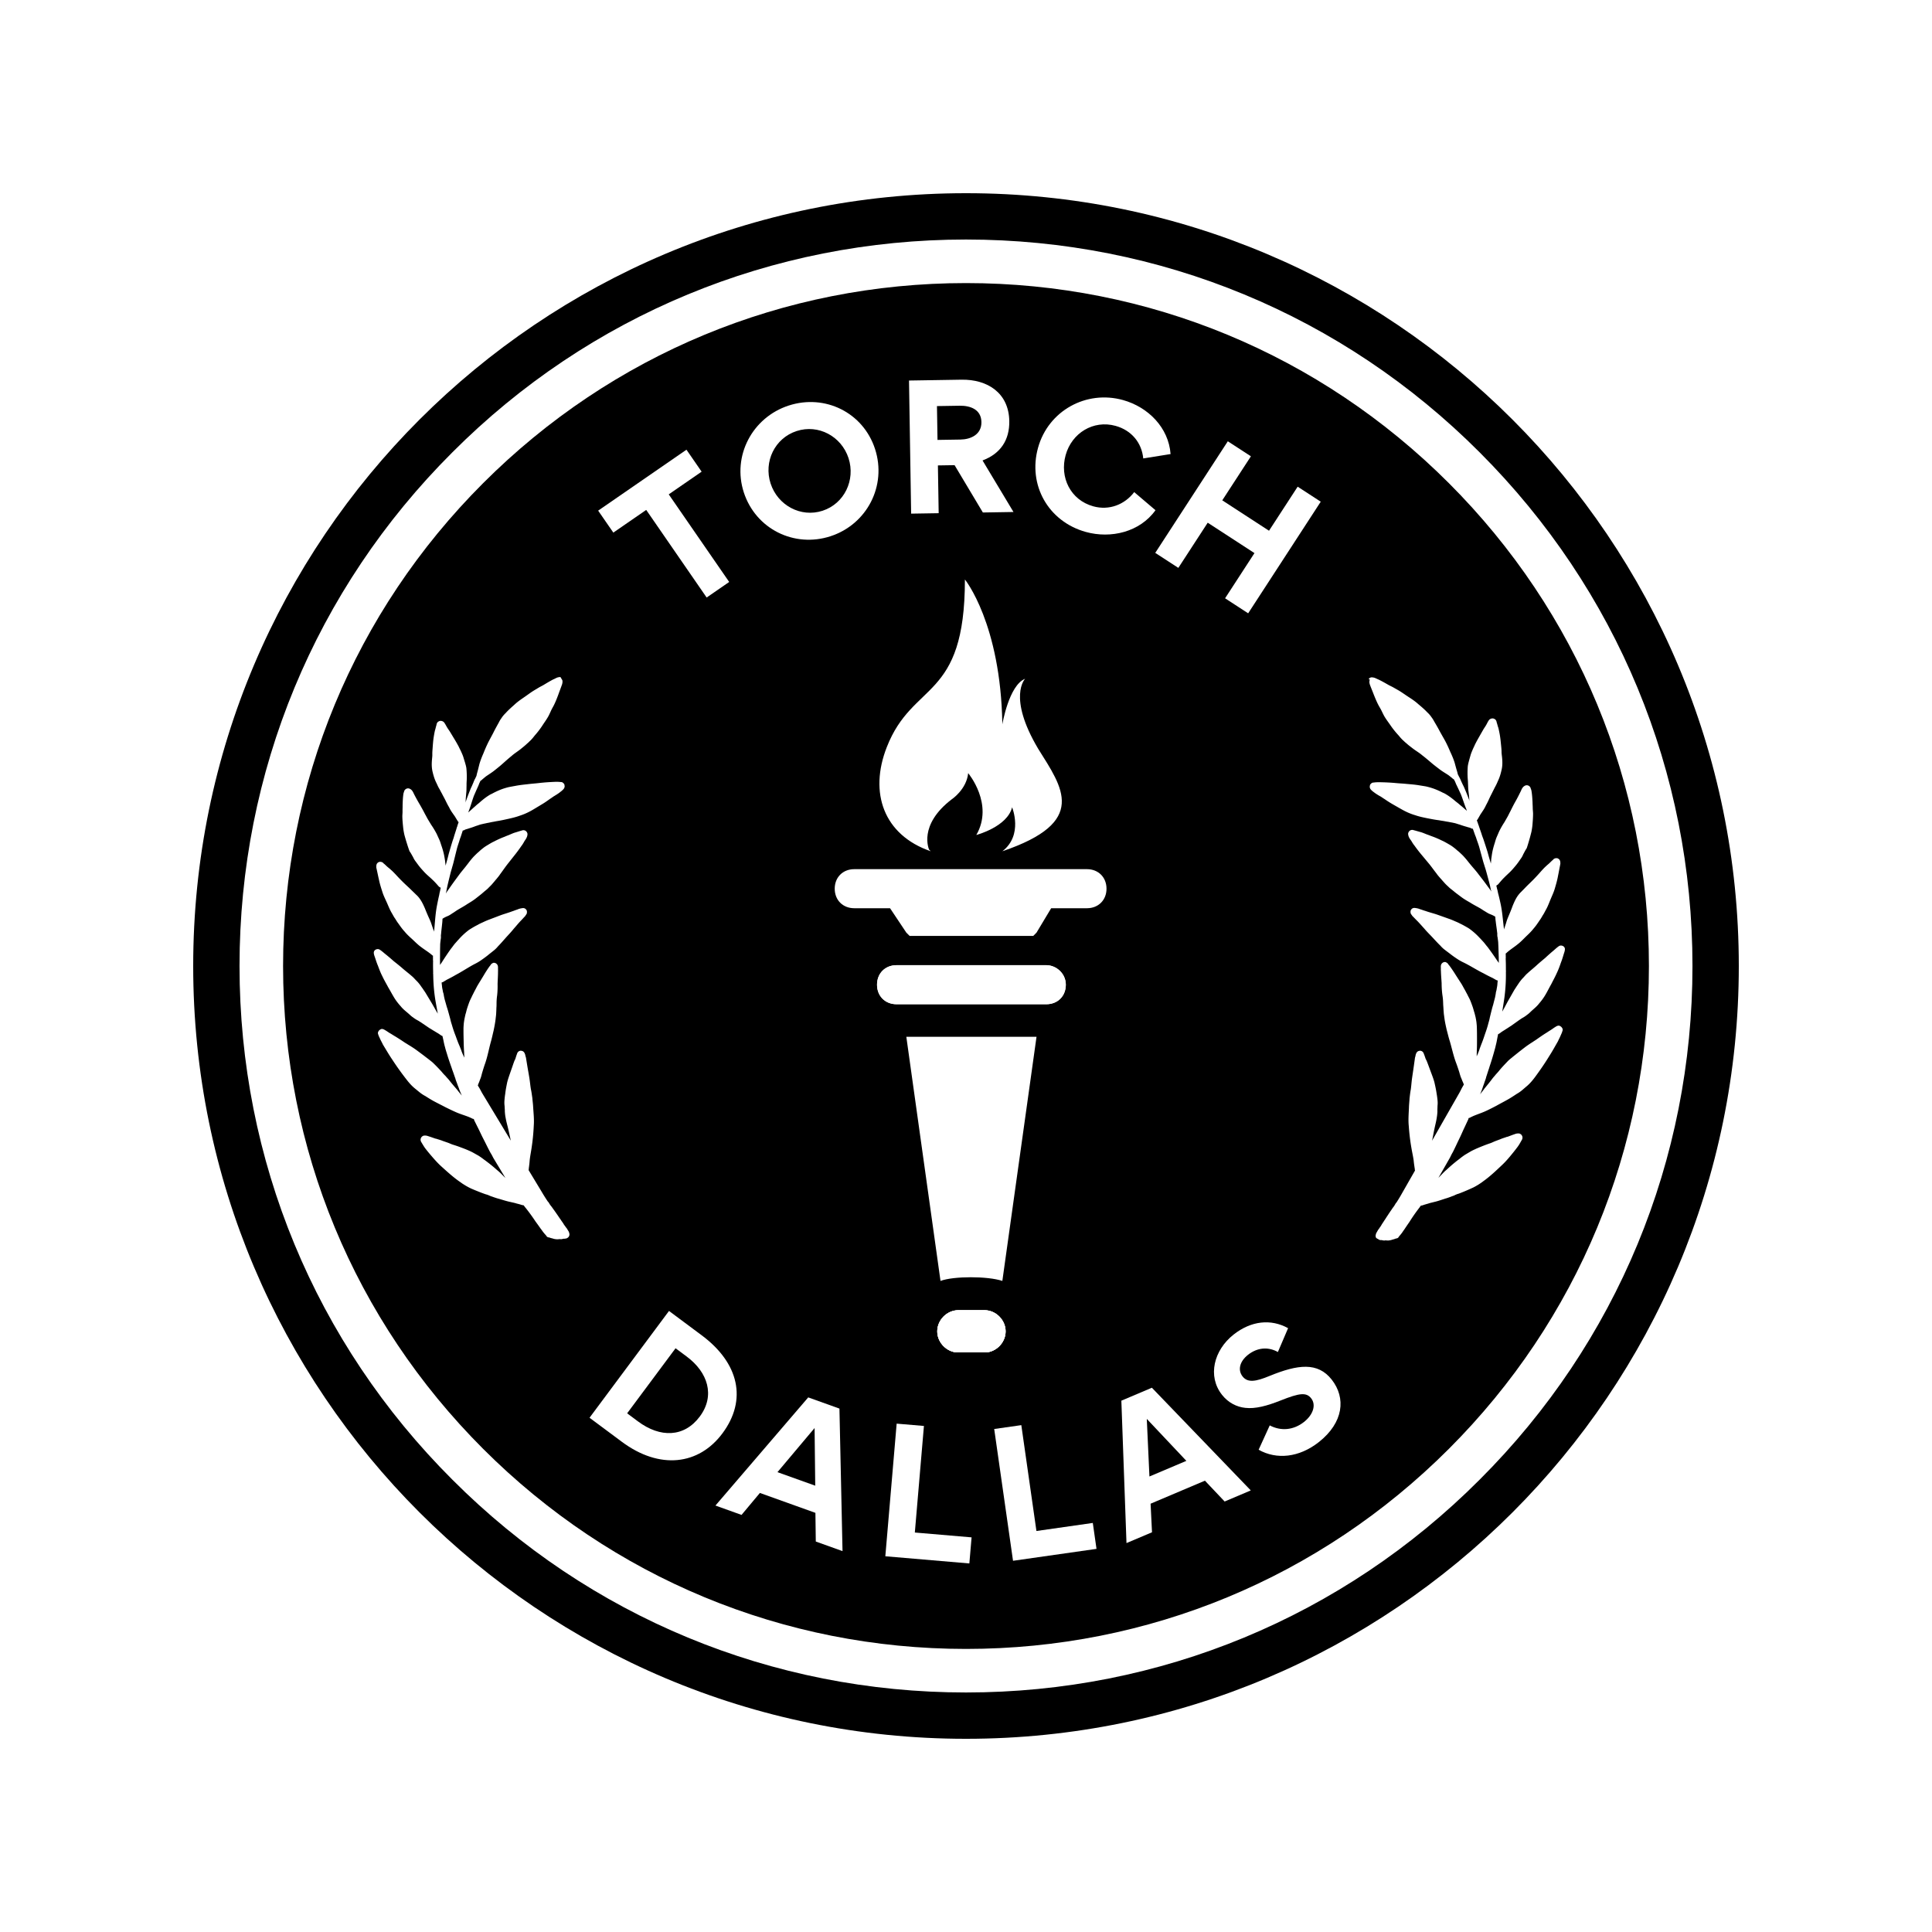
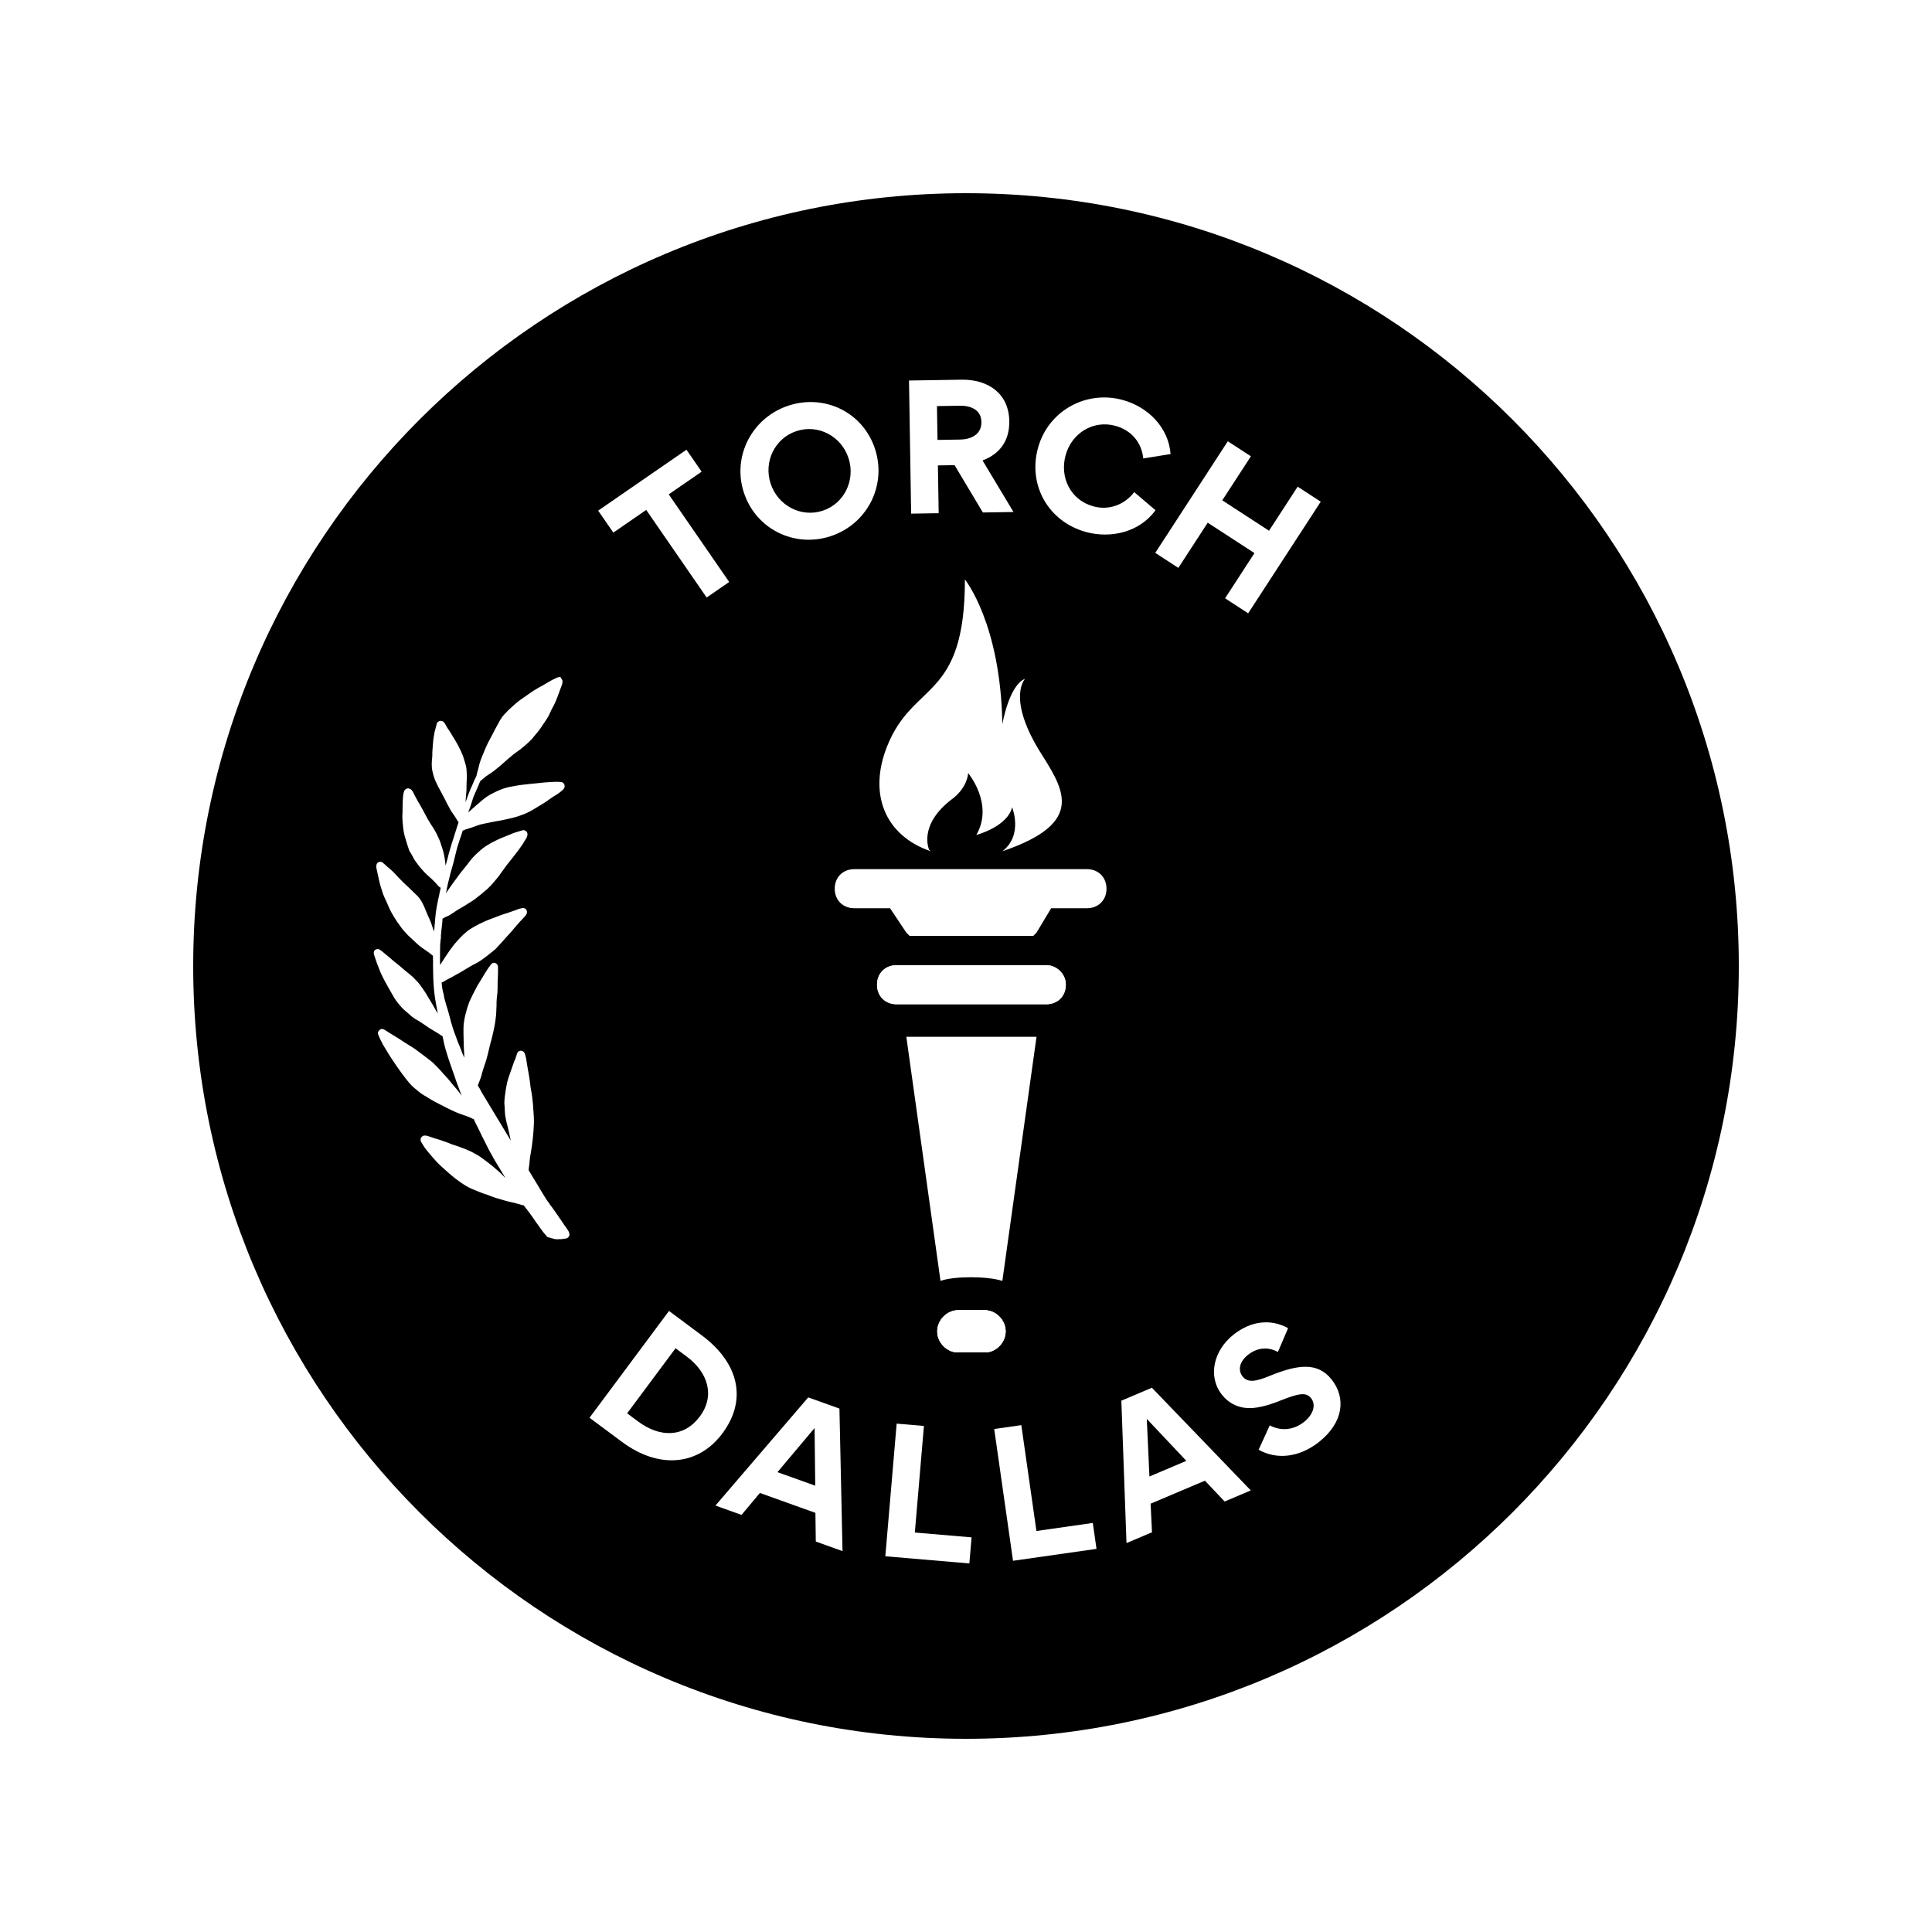
<svg xmlns="http://www.w3.org/2000/svg" data-bbox="-37.5 -37.5 450 450" height="500" viewBox="0 0 375 375" width="500" data-type="color">
  <g>
    <defs>
      <clipPath id="1e6b0590-43d0-4d40-9414-8fb2d910fc9e">
        <path d="M37.5 37.5h300v300h-300Zm0 0" />
      </clipPath>
      <clipPath id="b271eb8c-112b-4409-8a10-febeef328f18">
        <path d="M187.5 37.5c-82.844 0-150 67.156-150 150s67.156 150 150 150 150-67.156 150-150-67.156-150-150-150Zm0 0" />
      </clipPath>
      <clipPath id="5efff242-16d9-498a-b7ef-dc53021327cc">
-         <path d="M46.492 46.492h282.016v282.016H46.492Zm0 0" />
-       </clipPath>
+         </clipPath>
      <clipPath id="0bf1a839-ba8b-4ba1-bec2-8e688bd229ce">
        <path d="M187.5 328.508c-37.648 0-73.098-14.653-99.7-41.309-26.655-26.601-41.308-62.05-41.308-99.699 0-37.648 14.653-73.098 41.309-99.7 26.601-26.655 62.05-41.308 99.699-41.308 37.648 0 73.098 14.653 99.7 41.309 26.655 26.66 41.308 62.05 41.308 99.699 0 37.648-14.653 73.098-41.309 99.7-26.601 26.655-62.05 41.308-99.699 41.308Zm0-273.563c-35.395 0-68.7 13.809-93.723 38.832-25.023 25.024-38.832 58.328-38.832 93.723 0 35.395 13.809 68.7 38.832 93.723 25.024 25.023 58.328 38.832 93.723 38.832 35.395 0 68.7-13.809 93.723-38.832 25.023-25.024 38.832-58.328 38.832-93.723 0-35.395-13.809-68.7-38.832-93.723-25.024-25.023-58.328-38.832-93.723-38.832Zm0 0" />
      </clipPath>
      <clipPath id="df07bd3c-f9ee-4089-94eb-08165c2abf7d">
        <path d="M72 131h39v110H72Zm0 0" />
      </clipPath>
      <clipPath id="c9bf7918-1831-49e9-9922-5b1a478ae6d5">
        <path d="m46.492 163.191 59.727-36.027 51.133 84.773-59.727 36.024Zm0 0" />
      </clipPath>
      <clipPath id="cfe6b661-af4e-4bff-9c8e-e65fcb3f8beb">
        <path d="m46.492 163.191 59.727-36.027 51.133 84.773-59.727 36.024Zm0 0" />
      </clipPath>
      <clipPath id="7c3121a1-20f4-4a50-8972-7faf52abd68c">
-         <path d="M105 152h1v1h-1Zm0 0" />
+         <path d="M105 152h1v1Zm0 0" />
      </clipPath>
      <clipPath id="a88f16d1-84da-4611-8663-812bf89aa2fb">
        <path d="m46.492 163.191 59.727-36.027 51.133 84.773-59.727 36.024Zm0 0" />
      </clipPath>
      <clipPath id="c52b1a74-89cf-4833-9ef8-be92b98c9035">
        <path d="m46.492 163.191 59.727-36.027 51.133 84.773-59.727 36.024Zm0 0" />
      </clipPath>
      <clipPath id="0f956235-456f-4f65-b1da-cef03d86ed59">
        <path d="M265 131h39v110h-39Zm0 0" />
      </clipPath>
      <clipPath id="00589b96-532d-448e-969a-25606ffceb8f">
        <path d="m268.402 127.02 61.22 34.964-49.106 85.965-61.215-34.965Zm0 0" />
      </clipPath>
      <clipPath id="93d82618-34bb-4998-805d-8dfa1db1e4fe">
        <path d="m329.336 161.824-61.219-34.969-49.101 85.965 61.214 34.97Zm0 0" />
      </clipPath>
      <clipPath id="9cb6acc2-c4a3-4dcd-8a72-ee70fb2c6f9e">
        <path d="M270 152h1v1h-1Zm0 0" />
      </clipPath>
      <clipPath id="5a22b520-ade3-45aa-844c-ddba2520015e">
        <path d="m268.402 127.02 61.22 34.964-49.106 85.965-61.215-34.965Zm0 0" />
      </clipPath>
      <clipPath id="65cd3599-d140-4582-a400-50f4230c14b2">
-         <path d="m329.336 161.824-61.219-34.969-49.101 85.965 61.214 34.97Zm0 0" />
-       </clipPath>
+         </clipPath>
      <clipPath id="a9bc7578-c993-4769-804d-c72fc65a12b5">
        <path d="M181 254h15v8.477h-15Zm0 0" />
      </clipPath>
      <clipPath id="3c4050b9-8701-4fac-ad4c-09e0594e04e4">
        <path d="M170 112.477h37V166h-37Zm0 0" />
      </clipPath>
    </defs>
    <path fill="#ffffff" d="M412.5-37.5v450h-450v-450h450z" data-color="1" />
    <path fill="#ffffff" d="M412.5-37.5v450h-450v-450h450z" data-color="1" />
    <g clip-path="url(#1e6b0590-43d0-4d40-9414-8fb2d910fc9e)">
      <g clip-path="url(#b271eb8c-112b-4409-8a10-febeef328f18)">
        <path d="M37.5 37.5h300v300h-300Zm0 0" fill="#000000" data-color="2" />
      </g>
    </g>
    <g clip-path="url(#5efff242-16d9-498a-b7ef-dc53021327cc)">
      <g clip-path="url(#0bf1a839-ba8b-4ba1-bec2-8e688bd229ce)">
        <path d="M46.492 46.492h282.016v282.016H46.492Zm0 0" fill="#ffffff" data-color="1" />
      </g>
    </g>
    <g clip-path="url(#df07bd3c-f9ee-4089-94eb-08165c2abf7d)">
      <g clip-path="url(#c9bf7918-1831-49e9-9922-5b1a478ae6d5)">
        <g clip-path="url(#cfe6b661-af4e-4bff-9c8e-e65fcb3f8beb)">
          <path d="M109.258 131.656a.708.708 0 0 0-.578-.242 2.293 2.293 0 0 0-.528.102c-.257.105-.535.27-.793.37-.613.321-1.246.7-1.836 1.055-.312.188-.652.34-.968.532l-.118.07-.785.473c-.668.406-1.25.863-1.898 1.304-.684.47-1.328.91-1.942 1.496-.558.496-1.156 1.02-1.667 1.594-.305.293-.59.625-.81.973a5.285 5.285 0 0 0-.51.844c-.36.648-.723 1.293-1.06 1.98-.32.625-.683 1.27-1.003 1.895a28.652 28.652 0 0 0-.926 2.113c-.297.664-.57 1.367-.781 2.082l-.282 1.137c-.093.379-.226.78-.296 1.199-.04.023-.04.023-.055.086l-.211.449-.059.086c-.07.152-.156.363-.226.516l-.016.062-.312.727-.211.449a49.68 49.68 0 0 0-.973 2.57l-.047.188c-.008-.102.024-.227.016-.328.015-.333.031-.665.07-.954.012-.332.067-.687.082-1.02.016-.327.008-.698.024-1.03-.012-.371.02-.766.035-1.094.023-.766.004-1.508-.074-2.262-.051-.348-.16-.71-.25-1.035-.11-.36-.223-.723-.332-1.086-.11-.363-.286-.738-.438-1.078-.125-.3-.316-.613-.441-.914a30.45 30.45 0 0 0-1.055-1.832c-.211-.356-.402-.668-.617-1.024-.188-.316-.418-.605-.606-.922-.191-.312-.344-.652-.594-.984a.926.926 0 0 0-.601-.281.726.726 0 0 0-.426.098l-.156.093a.916.916 0 0 0-.281.598c-.118.34-.172.695-.29 1.035-.093.379-.163.797-.234 1.215-.125.77-.172 1.496-.23 2.285-.031.395-.063.79-.055 1.16.012.367-.043.723-.074 1.117-.063.79-.059 1.594.148 2.38.18.75.403 1.472.77 2.167.148.336.3.676.488.989.192.316.34.656.531.968.2.418.457.852.68 1.309.223.457.445.914.707 1.344.195.418.457.851.734 1.222.118.196.301.407.418.606.121.195.262.433.38.629l.027.039c.093.156.187.316.297.41-.102.273-.204.55-.282.867a1.207 1.207 0 0 0-.117.34l-.445 1.394a8.97 8.97 0 0 1-.297.93c-.297.93-.555 1.84-.781 2.621l-.157.63c-.14.566-.304 1.097-.445 1.663-.023-.308-.09-.59-.09-.86-.07-.386-.12-.73-.191-1.116a14.512 14.512 0 0 0-.57-2.016c-.114-.363-.223-.726-.375-1.066-.172-.375-.348-.754-.5-1.094a16.33 16.33 0 0 0-1.09-1.809l-.618-1.023c-.19-.317-.363-.692-.554-1.008a38.788 38.788 0 0 0-1.082-1.976 34.542 34.542 0 0 1-1.086-1.973c-.153-.34-.348-.758-.735-.953a.765.765 0 0 0-.804 0 .83.83 0 0 0-.324.355c-.047.192-.118.34-.165.531-.12.774-.144 1.536-.167 2.301.011.371-.02.766-.012 1.133.008.371-.047.727-.035 1.098.015.742.097 1.496.175 2.254.059.449.13.836.227 1.257.086.325.195.688.285 1.012.223.723.445 1.445.707 2.149.301.41.473.785.688 1.14.148.34.316.613.547.906.324.446.648.895.988 1.282.34.386.68.77 1.058 1.132.38.36.797.7 1.2 1.102.355.32.695.707 1.035 1.09.023.039.047.082.133.137.023.039.07.117.136.132l.258.165c-.008.164-.078.316-.086.48l-.125.504-.086.48c-.156.633-.285 1.301-.418 1.973-.25 1.277-.351 2.625-.457 3.871-.031.395-.078.852-.11 1.246a1.318 1.318 0 0 0-.132-.402c-.113-.363-.238-.66-.348-1.024a8.563 8.563 0 0 0-.39-1 41.125 41.125 0 0 1-.91-2.132c-.301-.68-.625-1.395-1.11-2.016a4.464 4.464 0 0 0-.61-.652c-.265-.27-.51-.496-.78-.762-.535-.535-1.114-1.047-1.625-1.543a38.554 38.554 0 0 1-1.575-1.629c-.293-.305-.582-.613-.914-.894-.27-.266-.617-.489-.91-.793-.11-.094-.242-.23-.355-.325a.845.845 0 0 1-.242-.226.878.878 0 0 0-.836-.14l-.082.046c-.157.098-.29.23-.336.418-.07.152-.055.355-.063.523.008.102.04.243.074.383.157.711.293 1.38.454 2.09.167.809.414 1.574.66 2.34.222.723.562 1.375.863 2.055.3.675.586 1.414.965 2.046.215.352.386.73.64 1.06.192.315.403.67.633.96.371.527.766 1.094 1.219 1.574.41.504.898.961 1.367 1.375.598.551 1.184 1.164 1.84 1.63.703.542 1.434.956 2.121 1.562a.362.362 0 0 0 .176.109c-.008.168-.016.332 0 .535-.008.168-.016.332.016.473-.02.765-.004 1.508.015 2.246a1.025 1.025 0 0 0 0 .27l.008.101c.027 1.914.18 3.594.453 5.2.152.874.297 1.648.438 2.421-.047-.082-.094-.16-.141-.238-.379-.63-.719-1.281-1.102-1.914l-1.136-1.887c-.168-.277-.395-.566-.563-.844-.23-.289-.394-.566-.625-.855a6.407 6.407 0 0 0-.656-.73c-.27-.27-.496-.56-.805-.805-.578-.508-1.168-.957-1.722-1.43-.575-.512-1.192-.996-1.809-1.484a37.566 37.566 0 0 0-1.742-1.47c-.332-.284-.664-.566-1.012-.784-.238-.13-.543-.102-.781.039a.663.663 0 0 0-.328.523c-.008.164.023.305.054.446.024.042.032.144.055.183.238.66.414 1.309.691 1.945.262.7.524 1.403.864 2.055.351.754.777 1.465 1.14 2.156.38.63.72 1.282 1.125 1.953.38.63.836 1.211 1.313 1.73.457.583 1.027.99 1.601 1.5.247.227.489.458.75.622a6.29 6.29 0 0 0 1.043.66c.172.11.348.219.52.328.547.371 1.09.739 1.633 1.11.324.18.61.382.933.562.262.168.582.348.844.512.176.11.285.203.457.312a.898.898 0 0 0 .3.145c.063.281.13.566.192.848.102.527.2.953.309 1.316.098.426.23.828.344 1.191.254.864.547 1.707.84 2.551.105.258.19.582.292.84.184.48.352 1.023.532 1.504l.035.144c.11.36.285.739.394 1.102.106.258.207.52.286.738.03.145.128.301.16.442.125.3.254.597.379.898-.278-.37-.594-.715-.891-1.125-.547-.637-1.07-1.234-1.55-1.855-.231-.293-.473-.52-.704-.809a9.644 9.644 0 0 1-.789-.867 38.553 38.553 0 0 0-1.574-1.629c-.266-.266-.551-.469-.86-.715-.308-.242-.593-.445-.898-.691-.594-.446-1.188-.895-1.754-1.305-.371-.258-.719-.476-1.066-.695-.325-.184-.606-.387-.93-.567a45.585 45.585 0 0 0-1.934-1.25c-.324-.18-.609-.382-.933-.566-.324-.18-.63-.422-.953-.602-.262-.164-.586-.347-.883-.218-.04.023-.078.047-.16.093-.196.118-.305.293-.39.504a.687.687 0 0 0 .054.45c.09.324.254.601.383.898.148.34.363.691.511 1.031.098.156.192.317.285.473.098.156.215.355.31.512.405.668.784 1.296 1.226 1.945a55.138 55.138 0 0 0 2.761 3.86c.48.624 1 1.222 1.641 1.745.309.246.64.528.95.774.308.242.679.5 1.066.695.605.387 1.214.77 1.836 1.094.71.375 1.398.715 2.109 1.09.683.336 1.371.675 2.098.988.726.312 1.441.523 2.207.812.277.102.578.247.875.387a.37.37 0 0 0 .254.063.578.578 0 0 1 .101.257c.246.497.516 1.032.762 1.528.316.613.594 1.254.91 1.867l.293.574c.316.614.71 1.45 1.172 2.297.07.121.117.2.191.317.164.273.293.574.457.847.239.395.453.75.688 1.145l.144.234c.403.668.805 1.34 1.211 2.008.094.156.164.273.258.434l-.023-.04c-.266-.27-.536-.535-.805-.804a9.33 9.33 0 0 0-.82-.739 28.774 28.774 0 0 0-1.723-1.43c-.309-.241-.59-.448-.875-.652-.309-.242-.68-.503-1.027-.722-.325-.18-.645-.36-.97-.543-.323-.18-.624-.32-.987-.477-.512-.226-1.063-.43-1.618-.636-.488-.188-1.015-.352-1.48-.5-.277-.102-.578-.243-.852-.344l-1.02-.352c-.362-.156-.741-.25-1.144-.383-.062-.015-.086-.054-.125-.03l-.187-.048c-.34-.117-.68-.238-1.02-.355-.187-.047-.34-.117-.527-.164a1.232 1.232 0 0 0-.356-.055 1.53 1.53 0 0 0-.41.035l-.156.094a.778.778 0 0 0-.285.332c-.125.238-.098.543.043.781l.07.117c.07.118.145.235.215.356.191.312.355.59.586.879.48.62 1.027 1.258 1.547 1.855.5.559.972 1.078 1.55 1.59 1.176 1.063 2.376 2.16 3.727 3.067.309.242.629.421.977.64.324.184.648.363.949.504.66.297 1.363.57 2.066.848.34.117.7.273 1.078.367a.614.614 0 0 1 .215.086l.125.031c.024.04.063.016.086.055.067.015.153.07.215.086.211.086.402.133.613.218.34.118.68.235 1.059.329.719.21 1.457.46 2.191.609.38.094.797.164 1.2.297.378.094.695.172 1.03.289.13.031.255.062.356.055.16.171.278.37.438.543a36.68 36.68 0 0 1 1.894 2.613c.301.41.625.855 1.02 1.422.207.254.375.527.555.742l.207.25c.156.172.293.309.41.504.133.133.324.18.488.187.148.07.34.118.527.164l.13.032c.273.101.503.125.73.148.066.016.105-.008.168.008.039-.024.062.016.101-.008l.309-.023c.039-.024.101-.008.164.007.062.016.101-.011.164.004.105-.007.246-.039.387-.07.039-.023.101-.008.144-.031l.063.015c.101-.007.242-.039.343-.046.106-.008.223-.083.301-.13a.748.748 0 0 0 .352-.48c.047-.191.015-.332-.04-.512a.99.99 0 0 0-.148-.34l-.027-.038-.234-.395c-.07-.117-.207-.25-.278-.367-.094-.16-.254-.332-.347-.488l-.094-.16c-.168-.274-.352-.485-.516-.762-.277-.371-.515-.762-.789-1.133-.144-.235-.324-.45-.445-.645-.203-.254-.395-.566-.602-.82a3.793 3.793 0 0 1-.418-.605.954.954 0 0 0-.23-.29 34.797 34.797 0 0 1-1.2-1.906l-.949-1.574-.214-.352-1.38-2.285a.967.967 0 0 0 .04-.289c.008-.168.054-.355.062-.52.055-.355.086-.75.117-1.144.086-.75.23-1.48.34-2.191a41.5 41.5 0 0 0 .45-4.508c.09-1.184-.047-2.39-.122-3.578-.023-.574-.113-1.168-.16-1.781-.09-.59-.152-1.141-.281-1.711-.121-.73-.176-1.45-.297-2.18-.117-.734-.262-1.508-.383-2.238-.078-.489-.16-.977-.238-1.465-.02-.207-.098-.426-.152-.606a.845.845 0 0 0-.086-.324.985.985 0 0 0-.262-.433c-.137-.133-.324-.18-.555-.204a.858.858 0 0 0-.36.11c-.12.074-.175.16-.269.27-.07.152-.117.34-.187.488-.047.191-.117.34-.164.53-.047.188-.156.364-.203.552l.047-.188c-.157.36-.29.762-.407 1.102-.117.34-.234.68-.355 1.02-.25.738-.54 1.503-.727 2.26-.148.735-.297 1.47-.379 2.216-.07.418-.117.875-.148 1.27-.031.394-.023.765.027 1.113.008.367.055.714.043 1.046.032.41.063.82.16 1.247.118.73.34 1.457.5 2.164.184.75.329 1.52.508 2.27.028.038.028.038.051.077l-2.492-4.133-2.492-4.128c-.047-.082-.121-.2-.168-.278l-.426-.707c-.192-.316-.363-.695-.578-1.047l-.309-.511c.07-.153.117-.34.188-.489.14-.3.218-.617.36-.918.116-.336.194-.652.272-.968.196-.653.391-1.309.614-1.926.469-1.356.707-2.735 1.094-4.145.21-.718.355-1.453.543-2.21.148-.731.296-1.465.382-2.215.047-.458.118-.875.121-1.31.032-.394.024-.76.055-1.155.016-.332.004-.703.02-1.036.015-.328.046-.722.101-1.078.086-.75.106-1.511.09-2.254.02-.765.082-1.554.082-2.355.004-.168.012-.332-.004-.54 0-.265.04-.558-.129-.831a.826.826 0 0 0-.48-.356c-.125-.03-.29-.039-.41.032-.04.027-.118.074-.157.097-.078.047-.117.07-.171.157-.094.113-.168.261-.301.394-.407.57-.793 1.176-1.137 1.762-.402.672-.785 1.277-1.188 1.95-.18.323-.32.62-.5.944-.18.325-.34.688-.519 1.012-.156.363-.336.688-.492 1.047-.172.426-.305.828-.442 1.23-.117.34-.21.72-.304 1.098-.118.34-.172.695-.246 1.008-.047.191-.055.355-.102.547-.008.164-.055.351-.062.52-.032.394-.063.788-.055 1.156-.004.703.012 1.445.031 2.183.016.742.035 1.485.09 2.2.008.37.035.68.043 1.046-.07-.117-.129-.297-.2-.414-.148-.34-.3-.68-.41-1.039-.105-.262-.207-.52-.308-.781-.305-.676-.54-1.34-.777-2a21.28 21.28 0 0 1-.7-2.047c-.113-.363-.246-.766-.32-1.148a68.612 68.612 0 0 0-.262-.97c-.14-.503-.261-.968-.418-1.41-.058-.183-.09-.324-.144-.503-.086-.324-.2-.688-.285-1.008-.067-.285-.13-.57-.168-.813-.016-.207-.098-.425-.153-.605-.046-.348-.16-.711-.191-1.121-.016-.203-.055-.45-.07-.652l-.028-.04.043-.023c.078-.047.18-.059.258-.105l.195-.118c.16-.093.356-.214.512-.308.574-.293 1.152-.586 1.703-.918 1.305-.68 2.516-1.52 3.785-2.176a9.24 9.24 0 0 0 1.375-.832c.489-.348.938-.672 1.364-1.035.289-.23.582-.457.87-.688.294-.23.598-.52.845-.828.53-.539 1.003-1.09 1.515-1.668.512-.574 1.047-1.113 1.531-1.73.512-.574 1-1.192 1.536-1.727.226-.246.453-.492.683-.734a.358.358 0 0 0 .11-.176c.093-.11.242-.309.25-.473.007-.164.023-.23-.008-.37a.64.64 0 0 0-.215-.356c-.156-.172-.41-.235-.652-.195-.348.05-.633.113-.97.265-.362.11-.702.262-1.062.371-.742.285-1.527.492-2.23.754-.738.285-1.442.547-2.18.832-.441.16-.82.332-1.238.531-.336.153-.676.301-.992.493a14.37 14.37 0 0 0-1.243.695c-.234.14-.511.309-.722.492a12.89 12.89 0 0 0-1.707 1.617c-.266.27-.512.578-.739.82-.285.333-.503.68-.785 1.012a54.492 54.492 0 0 0-1.754 2.614c-.109.172-.257.37-.367.543.024-.227-.02-.473.004-.7l-.008-.37c.016-.868.004-1.774.035-2.704-.011-.37.06-.789.106-1.246.016-.062-.008-.101.031-.125l.016-.062-.008-.106-.008-.101c.016-.063.031-.125.008-.165l-.008-.101c.008-.168.04-.293.047-.457.05-.625.145-1.27.2-1.895.038-.289.054-.62.07-.953l.234-.14c.277-.168.574-.293.875-.422.336-.149.629-.38.902-.547.317-.188.606-.418.922-.606.63-.382 1.281-.722 1.89-1.14.59-.356 1.18-.711 1.724-1.149.289-.226.582-.457.87-.687.294-.227.598-.52.891-.75.25-.203.504-.41.692-.633.304-.29.574-.559.816-.867.23-.246.434-.528.66-.774.246-.308.473-.554.692-.902.449-.59.87-1.223 1.32-1.812.242-.31.488-.618.73-.926.246-.309.489-.617.73-.922a28.9 28.9 0 0 0 1.36-1.84c.246-.309.426-.633.606-.957.257-.371.52-.742.566-1.2.059-.25-.066-.55-.289-.738a.76.76 0 0 0-.629-.156c-.101.008-.219.078-.324.086-.36.113-.723.223-1.086.336-.324.086-.66.238-.961.363-.379.176-.738.286-1.117.461-.7.262-1.418.586-2.11.95-.34.152-.69.363-1.007.554l-.157.094c-.316.191-.59.355-.882.586-.29.23-.582.457-.848.726-.293.231-.559.5-.828.766-.305.293-.551.602-.832.934-.242.308-.45.59-.692.898-.449.594-.96 1.168-1.406 1.762-.41.566-.855 1.16-1.266 1.73-.41.567-.777 1.11-1.187 1.68-.094.11-.125.238-.219.348l.031-.125c.063-.254.126-.508.149-.735.18-.86.398-1.742.617-2.625.11-.441.219-.882.367-1.351.094-.375.211-.715.305-1.094l.219-.883c.14-.57.297-1.199.437-1.765.14-.57.344-1.122.508-1.649.063-.254.164-.531.25-.742.133-.402.281-.867.414-1.27.04-.023.063.016.102-.007a.54.54 0 0 0 .261-.106l.079-.047c.261-.101.503-.14.765-.246.504-.14.985-.324 1.465-.508l-.043.024c.363-.11.703-.262 1.09-.332.32-.086.668-.137.992-.223.348-.047.668-.137 1.055-.207.347-.05.668-.137 1.015-.184.735-.12 1.442-.28 2.153-.44.707-.157 1.457-.34 2.156-.602a11.585 11.585 0 0 0 1.637-.668c.496-.243.93-.504 1.402-.79l1.418-.855c.469-.285.957-.633 1.406-.957.278-.164.528-.371.766-.512.351-.215.746-.453 1.078-.707.21-.18.445-.324.637-.543.21-.183.336-.418.336-.687-.008-.102-.04-.242-.07-.387-.075-.117-.16-.172-.294-.305-.113-.093-.34-.117-.441-.109-.586-.078-1.2-.031-1.773-.004-.782.04-1.5.098-2.254.18-.797.101-1.579.144-2.371.246-.758.082-1.516.164-2.286.308-.386.07-.773.141-1.16.215-.383.07-.746.184-1.11.293-.76.246-1.48.57-2.21.957-.156.098-.379.176-.535.27-.512.308-1 .656-1.465 1.047-.29.226-.559.496-.887.75-.293.226-.52.472-.812.703-.344.316-.692.633-1.04.945l.137-.402c.188-.488.336-.953.485-1.418.148-.465.312-.992.5-1.485.21-.449.398-.937.683-1.535.032-.129.125-.238.157-.363.07-.152.101-.277.171-.426.016-.062.032-.129.07-.152.071-.149.102-.274.196-.387.078-.047.238-.14.293-.226.25-.207.461-.387.715-.594.566-.395 1.156-.75 1.7-1.188.542-.433 1.124-.89 1.644-1.367.558-.496 1.117-.996 1.66-1.43.52-.472 1.148-.851 1.73-1.312.25-.203.504-.41.754-.617.25-.203.52-.473.77-.68.23-.242.48-.45.668-.668.23-.246.433-.531.62-.75.512-.578.962-1.172 1.384-1.8.386-.61.832-1.2 1.195-1.848.18-.325.336-.688.476-.989.16-.359.34-.683.52-1.007.375-.711.668-1.477.957-2.243.234-.675.492-1.316.727-1.992.046-.191.093-.379.078-.586-.016-.203-.04-.242-.094-.425.266 0 .195-.118.172-.157Zm-25.184 89.301c-.023-.039-.023-.039 0 0-.023-.039-.023-.039 0 0Zm0 0" fill="#ffffff" data-color="1" />
        </g>
      </g>
    </g>
    <g clip-path="url(#7c3121a1-20f4-4a50-8972-7faf52abd68c)">
      <g clip-path="url(#a88f16d1-84da-4611-8663-812bf89aa2fb)">
        <g clip-path="url(#c52b1a74-89cf-4833-9ef8-be92b98c9035)">
          <path d="M105.168 152.102c-.04.023-.102.007-.14.03.038-.023.077-.046.14-.03Zm0 0" fill="#ffffff" data-color="1" />
        </g>
      </g>
    </g>
    <g clip-path="url(#0f956235-456f-4f65-b1da-cef03d86ed59)">
      <g clip-path="url(#00589b96-532d-448e-969a-25606ffceb8f)">
        <g clip-path="url(#93d82618-34bb-4998-805d-8dfa1db1e4fe)">
-           <path d="M265.71 131.73a.71.71 0 0 1 .571-.257c.207.011.348.039.531.093.262.094.543.254.805.352.625.305 1.262.668 1.863 1.012.32.183.665.324.98.507.044.024.083.047.122.07.281.157.559.317.8.454.68.39 1.274.836 1.93 1.262.696.453 1.356.882 1.981 1.453.574.484 1.184.992 1.71 1.558.313.286.606.61.833.953a5.4 5.4 0 0 1 .531.833c.38.64.754 1.28 1.11 1.96.336.618.714 1.254 1.05 1.872.356.68.688 1.398.977 2.097.316.656.605 1.352.836 2.067.101.379.203.754.308 1.129.102.378.247.777.325 1.195.039.023.039.023.058.086l.223.445.055.086c.074.148.168.36.242.508l.015.062.332.72.223.444c.348.786.676 1.606 1.035 2.555.016.063.035.125.051.188.004-.102-.027-.227-.023-.332-.024-.332-.047-.66-.09-.954-.024-.332-.086-.683-.11-1.015-.023-.332-.023-.703-.046-1.035 0-.371-.04-.766-.063-1.094a16.92 16.92 0 0 1 .023-2.27c.04-.347.141-.714.223-1.039.102-.367.203-.73.309-1.097.101-.364.265-.746.41-1.09.12-.301.3-.621.422-.926.3-.621.668-1.262 1.011-1.863.204-.36.387-.68.594-1.04.18-.32.403-.617.586-.933.184-.32.328-.664.57-1a.907.907 0 0 1 .594-.297.73.73 0 0 1 .43.086c.039.02.121.067.16.09.176.152.27.363.297.594.125.336.187.691.316 1.027.102.379.18.793.262 1.211.14.77.207 1.496.285 2.285.04.395.082.79.082 1.16 0 .371.063.723.102 1.118.078.789.097 1.593-.09 2.386-.168.754-.371 1.485-.719 2.188a9.738 9.738 0 0 1-.469 1.008c-.183.32-.328.66-.507.98-.192.422-.442.863-.653 1.324-.21.465-.422.926-.672 1.367a7.478 7.478 0 0 1-.71 1.239c-.114.199-.29.418-.403.617-.117.2-.254.441-.367.64l-.024.04c-.09.16-.183.32-.289.418.106.273.215.546.301.863.059.082.094.21.125.336l.48 1.387c.087.312.212.652.321.925.32.926.602 1.828.848 2.606l.172.625c.152.566.328 1.094.484 1.656.016-.309.074-.594.066-.86.063-.39.106-.738.168-1.124.117-.676.301-1.368.524-2.036.101-.367.207-.73.347-1.074.168-.383.332-.765.477-1.105.3-.625.668-1.266 1.047-1.84.207-.36.39-.68.594-1.04.183-.32.351-.702.53-1.023.329-.664.677-1.367 1.04-2.003.367-.641.715-1.344 1.039-2.008.144-.34.332-.766.715-.969a.759.759 0 0 1 .804-.02c.16.094.258.204.332.352.051.188.125.336.176.523.145.77.184 1.536.227 2.301 0 .371.039.766.039 1.137s.062.726.062 1.098c0 .742-.062 1.5-.125 2.261-.046.45-.109.84-.195 1.266-.078.328-.18.691-.262 1.02-.207.73-.41 1.46-.656 2.167-.293.418-.457.801-.664 1.16-.14.344-.3.626-.523.922-.313.458-.63.915-.961 1.305-.328.395-.66.79-1.032 1.16-.37.371-.78.723-1.175 1.133-.348.332-.68.727-1.012 1.117a.324.324 0 0 1-.133.137c-.02.043-.066.121-.129.14-.086.055-.172.114-.258.169.012.168.086.316.098.48l.137.504.097.48c.172.63.32 1.297.47 1.965.28 1.274.41 2.621.546 3.864.043.394.098.851.14 1.246.028-.14.055-.285.126-.407.101-.363.222-.668.324-1.03.101-.368.223-.669.363-1.013.309-.726.594-1.41.863-2.16.286-.683.594-1.41 1.063-2.043.2-.257.375-.476.594-.668.261-.277.504-.507.765-.785.524-.547 1.09-1.074 1.594-1.582a38.114 38.114 0 0 0 1.535-1.668c.285-.312.57-.629.895-.918.265-.273.605-.504.89-.816.11-.098.243-.235.352-.332a.908.908 0 0 0 .238-.235.87.87 0 0 1 .836-.16l.078.047c.16.09.297.223.348.41.074.149.062.356.074.52-.004.101-.035.246-.062.387-.14.714-.262 1.39-.407 2.101-.148.82-.375 1.59-.601 2.36-.207.73-.531 1.394-.817 2.082-.285.683-.554 1.433-.921 2.07-.204.36-.372.742-.618 1.082-.18.32-.386.68-.609.976-.36.536-.742 1.114-1.184 1.606-.398.512-.878.98-1.336 1.41-.585.566-1.156 1.191-1.8 1.672-.692.562-1.418.996-2.094 1.617-.02.04-.106.098-.168.113.012.168.02.332.012.54.008.164.02.332-.008.472.039.766.039 1.508.039 2.25.02.063.012.168.008.27l-.008.101a33.521 33.521 0 0 1-.328 5.223c-.133.879-.258 1.656-.383 2.43.047-.079.09-.16.137-.239.367-.64.691-1.3 1.058-1.941l1.094-1.922c.16-.277.383-.574.543-.855.223-.297.383-.579.606-.875.199-.254.398-.512.64-.747.262-.273.485-.57.785-.824.567-.523 1.149-.988 1.692-1.472.566-.528 1.172-1.028 1.777-1.532a37.768 37.768 0 0 1 1.711-1.511c.328-.293.652-.586.996-.813.234-.133.543-.113.781.024a.66.66 0 0 1 .344.511c.012.168-.02.309-.047.453-.023.04-.027.141-.05.184-.223.668-.383 1.316-.645 1.965-.246.707-.492 1.414-.817 2.078-.332.766-.742 1.484-1.09 2.187-.367.641-.69 1.301-1.081 1.98a10.82 10.82 0 0 1-1.274 1.767c-.445.593-1.004 1.015-1.57 1.542-.238.235-.477.47-.735.641-.304.25-.644.477-1.027.684-.172.113-.344.23-.515.343l-1.61 1.149c-.32.187-.601.398-.918.586-.258.172-.578.363-.836.531-.172.117-.281.215-.449.328-.086.055-.172.113-.297.149-.058.285-.117.57-.172.855-.093.531-.18.961-.281 1.324-.086.43-.21.836-.312 1.2a54.76 54.76 0 0 1-.782 2.578c-.097.261-.18.586-.273.851-.172.485-.328 1.031-.5 1.52l-.027.14c-.102.368-.27.75-.372 1.114-.097.265-.195.527-.27.75-.026.14-.116.3-.148.445-.117.3-.238.605-.359.906.27-.375.578-.73.871-1.148.527-.649 1.04-1.262 1.504-1.895.223-.297.465-.531.688-.828.261-.273.546-.59.77-.887.483-.57 1.01-1.117 1.534-1.668.266-.273.543-.484.848-.734.3-.254.582-.465.883-.715a82.195 82.195 0 0 1 1.726-1.347c.364-.27.707-.496 1.051-.727.32-.187.598-.398.918-.59.621-.437 1.246-.879 1.906-1.297.32-.187.602-.398.922-.586.32-.187.621-.441.942-.629.257-.171.578-.359.878-.242.04.024.082.047.16.094.2.113.313.285.407.496a.677.677 0 0 1-.047.453c-.078.324-.238.606-.36.906-.14.344-.347.704-.492 1.047-.09.16-.18.317-.273.477-.09.16-.203.363-.297.52a38.78 38.78 0 0 1-1.18 1.976c-.816 1.34-1.738 2.668-2.671 3.938-.47.632-.977 1.246-1.606 1.789-.305.25-.629.543-.93.793a6.83 6.83 0 0 1-1.05.726c-.602.399-1.2.797-1.817 1.137-.703.394-1.383.746-2.086 1.14-.68.356-1.36.708-2.078 1.04-.719.332-1.433.562-2.191.87-.274.106-.57.255-.871.403a.356.356 0 0 1-.25.07.607.607 0 0 0-.098.262l-.723 1.55c-.304.622-.566 1.266-.867 1.891l-.281.582c-.305.622-.68 1.465-1.121 2.329l-.18.32c-.16.281-.281.582-.441.863-.227.399-.434.758-.66 1.16l-.137.239c-.39.68-.777 1.359-1.168 2.039-.09.16-.16.28-.25.441l.023-.039c.262-.277.524-.55.79-.824.261-.274.5-.508.804-.762a29.35 29.35 0 0 1 1.688-1.473c.304-.25.586-.46.863-.671.305-.254.668-.52 1.012-.75.32-.188.64-.38.96-.567.317-.187.614-.336.977-.5.508-.242 1.055-.457 1.602-.676a28.63 28.63 0 0 1 1.476-.539c.274-.105.57-.254.844-.363.336-.125.672-.254 1.012-.379.359-.164.734-.266 1.136-.41.063-.016.086-.059.125-.035.063-.016.125-.035.188-.051.336-.125.676-.25 1.012-.379.187-.05.336-.125.523-.176.125-.035.254-.066.356-.062a1.4 1.4 0 0 1 .41.023c.039.024.082.047.16.09.12.07.219.18.293.328.129.23.113.54-.024.781-.023.04-.047.079-.07.122-.066.117-.137.238-.203.359-.184.32-.344.598-.567.894-.468.637-1 1.286-1.507 1.899-.485.57-.95 1.101-1.512 1.625-1.156 1.094-2.332 2.223-3.66 3.16-.305.25-.625.441-.965.668-.32.191-.64.379-.938.527a44.98 44.98 0 0 1-2.05.895c-.336.129-.696.293-1.075.394-.062.02-.125.036-.21.094-.063.016-.063.016-.125.035-.024.04-.063.016-.086.055-.063.02-.149.074-.211.094-.211.09-.399.14-.61.234-.34.125-.675.25-1.05.352-.715.23-1.454.5-2.184.664-.375.101-.793.183-1.192.324-.378.105-.69.191-1.03.316-.126.036-.25.067-.352.063-.157.176-.27.375-.422.555a34.788 34.788 0 0 0-1.84 2.66 62.49 62.49 0 0 0-.988 1.453c-.2.254-.36.535-.535.754l-.204.254c-.152.18-.285.316-.398.515-.129.137-.32.188-.484.2-.149.074-.336.125-.528.18l-.125.03c-.273.11-.5.137-.73.168-.063.016-.102-.007-.164.012-.043-.023-.063.016-.106-.008-.101-.004-.203-.011-.308-.015-.04-.024-.102-.008-.164.011-.063.016-.102-.007-.164.012-.106-.008-.247-.035-.391-.062-.04-.024-.102-.008-.14-.032l-.063.02c-.106-.008-.246-.035-.352-.043-.101-.004-.222-.074-.3-.117a.76.76 0 0 1-.368-.477c-.05-.187-.023-.328.031-.512.028-.144.075-.222.141-.343l.024-.04c.07-.12.136-.238.226-.398.07-.12.203-.258.27-.379.093-.16.246-.336.336-.496l.093-.16c.16-.281.336-.496.496-.777.27-.375.497-.778.766-1.153.137-.242.313-.457.426-.656.203-.258.383-.578.586-.836.152-.176.289-.418.402-.617.07-.121.117-.2.223-.297a34.79 34.79 0 0 0 1.16-1.937l.914-1.598.203-.36c.438-.761.871-1.519 1.328-2.32a.86.86 0 0 1-.047-.289c-.011-.168-.062-.355-.074-.52a16 16 0 0 1-.144-1.144c-.102-.746-.27-1.476-.395-2.187a41.819 41.819 0 0 1-.555-4.504c-.12-1.184-.011-2.395.036-3.586.011-.578.086-1.172.117-1.79.074-.593.129-1.148.242-1.718.101-.738.14-1.457.246-2.195.102-.735.227-1.512.328-2.25.07-.489.137-.98.207-1.473.012-.207.086-.43.137-.61a.88.88 0 0 1 .078-.327c.05-.18.145-.34.254-.438.129-.137.316-.191.547-.219a.95.95 0 0 1 .367.102c.117.07.176.156.273.266.075.148.125.335.2.484.05.187.125.336.175.523.051.192.168.364.22.551-.02-.062-.036-.125-.052-.187.164.359.309.757.434 1.093l.375 1.012c.27.738.578 1.496.785 2.25.164.73.332 1.461.434 2.211.078.418.136.875.176 1.266.043.394.043.765 0 1.113 0 .375-.04.723-.016 1.055a9.36 9.36 0 0 1-.129 1.25c-.105.734-.309 1.464-.453 2.18-.164.753-.29 1.53-.457 2.284-.024.04-.024.04-.043.082l2.394-4.199 2.399-4.199c.047-.078.117-.2.16-.281.137-.238.273-.477.41-.719.184-.32.352-.703.555-1.062.094-.16.207-.36.297-.52-.075-.148-.125-.336-.2-.484-.148-.297-.234-.614-.382-.91a10.825 10.825 0 0 1-.297-.965c-.211-.649-.422-1.301-.656-1.91-.504-1.348-.778-2.727-1.196-4.13-.23-.714-.394-1.445-.601-2.199-.164-.73-.332-1.46-.434-2.21-.055-.458-.137-.876-.152-1.31-.043-.394-.043-.765-.082-1.16-.024-.327-.024-.699-.047-1.03a10.953 10.953 0 0 0-.125-1.083 17.51 17.51 0 0 1-.145-2.254c-.039-.765-.117-1.554-.136-2.359a3.926 3.926 0 0 1-.012-.535c-.004-.27-.05-.563.11-.84a.844.844 0 0 1 .472-.367c.129-.035.293-.047.414.023.039.024.117.07.16.09.078.047.117.07.176.156.098.11.172.258.308.387.422.563.82 1.16 1.184 1.738.414.66.817 1.262 1.234 1.922.188.32.336.618.524.938.187.32.355.68.543 1 .164.36.355.68.52 1.039.183.422.324.824.468 1.223.125.335.23.714.332 1.09.125.335.188.69.274 1.003.05.192.062.356.113.543.012.168.062.356.074.52.043.394.082.789.082 1.16.024.703.024 1.445.024 2.187 0 .743 0 1.485-.04 2.204 0 .37-.019.68-.019 1.05.07-.117.121-.3.191-.422.141-.34.286-.683.387-1.05l.293-.79c.285-.683.508-1.35.73-2.019.266-.75.489-1.418.649-2.066.102-.368.23-.774.293-1.16.078-.329.16-.653.238-.977.133-.508.239-.977.387-1.422.055-.184.082-.328.133-.508.078-.328.183-.691.262-1.02.058-.284.113-.57.148-.816.012-.203.086-.425.137-.609.039-.348.144-.715.168-1.125.011-.207.043-.453.054-.656l.024-.043-.04-.024c-.081-.043-.183-.05-.261-.093l-.203-.118c-.16-.09-.36-.203-.52-.297a25.49 25.49 0 0 1-1.722-.878c-1.325-.649-2.559-1.461-3.844-2.09a9.647 9.647 0 0 1-1.402-.797 19.816 19.816 0 0 1-1.387-1.004c-.297-.223-.594-.445-.89-.672a5.413 5.413 0 0 1-.864-.809c-.547-.527-1.031-1.066-1.559-1.632-.527-.567-1.074-1.09-1.578-1.696-.523-.566-1.027-1.172-1.574-1.695-.234-.242-.469-.48-.703-.723-.04-.02-.098-.105-.113-.168-.098-.109-.254-.304-.266-.468-.012-.168-.027-.23 0-.371a.657.657 0 0 1 .207-.364c.152-.175.406-.242.652-.21.348.042.633.097.977.242.363.101.707.246 1.074.347.746.27 1.54.457 2.25.703.746.266 1.453.512 2.203.782.446.148.828.312 1.25.5.344.144.688.285 1.008.468.422.188.86.442 1.262.668.238.137.52.297.734.477a12.725 12.725 0 0 1 1.75 1.578c.274.266.524.566.758.809.293.324.52.668.812.992a55.05 55.05 0 0 1 1.817 2.574c.113.172.27.367.383.54-.028-.231.004-.477-.024-.704v-.371c-.035-.867-.047-1.778-.097-2.707 0-.371-.079-.79-.137-1.246-.016-.063.004-.102-.035-.125l-.016-.063.004-.105.008-.102c-.02-.062-.035-.125-.012-.164l.004-.105c-.012-.164-.043-.29-.055-.457-.07-.621-.18-1.266-.246-1.887-.047-.293-.07-.625-.094-.957a7.425 7.425 0 0 1-.238-.137c-.281-.16-.582-.277-.887-.398-.343-.145-.64-.367-.918-.524-.32-.183-.617-.406-.937-.59-.64-.367-1.3-.691-1.918-1.097-.602-.34-1.2-.684-1.754-1.106l-.89-.668c-.297-.222-.614-.507-.91-.73a5.558 5.558 0 0 1-.708-.617 7.826 7.826 0 0 1-.84-.852c-.234-.238-.445-.52-.68-.758-.253-.304-.484-.543-.714-.886-.461-.582-.902-1.204-1.367-1.79l-.754-.906c-.25-.3-.5-.605-.754-.906a28.2 28.2 0 0 1-1.402-1.812c-.254-.301-.442-.622-.63-.942-.269-.367-.538-.73-.593-1.187-.07-.25.05-.555.266-.75a.78.78 0 0 1 .628-.172c.106.008.223.074.329.082.363.101.73.207 1.093.308.328.078.668.223.973.344.383.164.746.266 1.129.434.71.242 1.433.55 2.137.898.343.145.703.352 1.023.531l.16.094c.32.184.598.34.895.563.297.222.597.449.87.71.298.223.571.485.845.747.316.285.566.59.855.914.254.304.465.582.715.886.465.583.988 1.149 1.453 1.73.422.56.883 1.142 1.309 1.7.421.563.804 1.098 1.226 1.656.098.11.133.235.23.344-.019-.062-.034-.125-.034-.125a5.862 5.862 0 0 1-.168-.73c-.2-.86-.438-1.739-.68-2.618-.121-.44-.238-.878-.399-1.343-.105-.375-.23-.711-.332-1.09l-.242-.879c-.152-.566-.324-1.191-.476-1.758-.157-.566-.371-1.113-.551-1.64a5.217 5.217 0 0 0-.27-.735c-.14-.402-.3-.863-.445-1.262-.04-.023-.063.016-.102-.007a.546.546 0 0 1-.261-.098c-.04-.023-.04-.023-.082-.043-.262-.098-.508-.133-.77-.23a18.11 18.11 0 0 1-1.48-.473l.039.023c-.364-.105-.707-.246-1.094-.308-.328-.082-.676-.121-1-.2-.348-.042-.676-.12-1.063-.183-.347-.04-.675-.121-1.023-.16-.734-.102-1.45-.246-2.164-.387-.715-.144-1.469-.309-2.176-.555a11.227 11.227 0 0 1-1.656-.629c-.504-.234-.941-.484-1.422-.757-.48-.274-.96-.547-1.441-.825a22.31 22.31 0 0 1-1.434-.921c-.277-.16-.535-.36-.773-.5a10.92 10.92 0 0 1-1.098-.68c-.219-.176-.457-.313-.652-.527a.907.907 0 0 1-.356-.68c.008-.106.035-.246.063-.39.07-.122.156-.177.289-.313.105-.098.336-.125.437-.121.582-.09 1.2-.059 1.778-.047.78.023 1.5.062 2.261.125.797.086 1.582.11 2.38.195.76.063 1.519.125 2.296.25l1.164.188c.39.062.754.168 1.121.27.77.226 1.496.534 2.239.905.16.094.382.168.543.258.519.297 1.015.633 1.492 1.012.297.223.57.484.906.73.297.223.531.461.828.684.356.309.711.617 1.063.926l-.141-.399c-.2-.484-.36-.949-.52-1.41-.16-.465-.34-.988-.539-1.473-.222-.449-.422-.933-.718-1.527-.036-.125-.133-.234-.168-.36-.075-.148-.106-.273-.18-.421-.02-.063-.035-.125-.074-.149-.075-.148-.11-.273-.207-.382-.082-.047-.239-.137-.297-.223-.258-.2-.473-.379-.73-.578-.579-.383-1.18-.723-1.731-1.145-.555-.425-1.149-.87-1.68-1.332-.57-.484-1.144-.972-1.699-1.394-.531-.461-1.168-.828-1.762-1.274l-.773-.597c-.258-.2-.531-.465-.79-.664-.234-.239-.488-.438-.683-.657-.234-.238-.445-.52-.64-.734a16.665 16.665 0 0 1-1.426-1.773c-.403-.598-.864-1.18-1.242-1.82-.188-.321-.352-.68-.5-.977-.168-.36-.356-.68-.543-1-.395-.703-.704-1.461-1.012-2.22-.254-.675-.527-1.308-.777-1.983-.051-.188-.106-.375-.094-.583.012-.203.035-.246.086-.425-.266.004-.2-.117-.176-.157Zm27.356 88.856c.024-.04.024-.04 0 0 .024-.04.024-.04 0 0Zm0 0" fill="#ffffff" data-color="1" />
-         </g>
+           </g>
      </g>
    </g>
    <g clip-path="url(#9cb6acc2-c4a3-4dcd-8a72-ee70fb2c6f9e)">
      <g clip-path="url(#5a22b520-ade3-45aa-844c-ddba2520015e)">
        <g clip-path="url(#65cd3599-d140-4582-a400-50f4230c14b2)">
          <path d="M270.293 152.113c.043.024.105.004.144.028-.039-.024-.078-.047-.144-.028Zm0 0" fill="#ffffff" data-color="1" />
        </g>
      </g>
    </g>
    <path d="M140.224 278.215c4.848-6.511 3.211-13.652-4.02-19.031l-6.351-4.73-15.426 20.73 6.274 4.668c7.332 5.457 14.933 4.531 19.523-1.637Zm-4.394-3.27c-3.036 4.079-7.696 4.15-11.985.958l-2.117-1.578 9.398-12.63 2.172 1.618c4.078 3.035 5.567 7.555 2.531 11.633Zm0 0" fill="#ffffff" data-color="1" />
    <path d="m143.931 294.043 3.563-4.262 10.777 3.863.074 5.567 5.188 1.859-.598-27.664-6.058-2.172-18.008 20.992Zm14.18-16.864.125 11.192-7.332-2.625Zm0 0" fill="#ffffff" data-color="1" />
    <path d="m174.041 276.328-2.199 25.742 16.309 1.394.433-5.062-11.015-.941 1.765-20.684Zm0 0" fill="#ffffff" data-color="1" />
    <path d="m192.975 277.368 3.653 25.578 16.203-2.312-.719-5.032-10.941 1.563-2.934-20.547Zm0 0" fill="#ffffff" data-color="1" />
    <path d="m223.604 297.414-.274-5.547 10.547-4.469 3.825 4.043 5.074-2.152-19.196-19.93-5.925 2.512.996 27.64Zm-1.012-22.008 7.68 8.145-7.168 3.035Zm0 0" fill="#ffffff" data-color="1" />
    <path d="M241.182 267.164c-.937-1.192-.625-2.871 1.059-4.2 1.738-1.367 3.836-1.636 5.797-.538l1.98-4.63c-3.351-1.851-7.183-1.433-10.578 1.243-3.836 3.027-5.11 8.07-2.25 11.695 1.227 1.555 2.871 2.36 4.52 2.531 1.945.227 4.203-.375 6.89-1.445 3.649-1.45 4.957-1.602 5.899-.406.98 1.242.426 3.148-1.387 4.582-2.047 1.613-4.492 1.82-6.656.672l-2.156 4.726c3.48 1.961 7.855 1.535 11.687-1.488 4.793-3.781 5.309-8.563 2.488-12.137-2.699-3.418-6.535-2.957-12.066-.695-2.664 1.098-4.223 1.36-5.227.09Zm0 0" fill="#ffffff" data-color="1" />
    <path d="m137.16 115.978 4.375-3.02-11.734-17.003 6.383-4.403-2.942-4.265-17.14 11.828 2.945 4.262 6.383-4.403Zm0 0" fill="#ffffff" data-color="1" />
    <path d="M144.374 95.578c2.312 7.09 9.77 10.805 16.828 8.504 7.058-2.3 10.972-9.785 8.64-16.942-2.3-7.058-9.703-10.718-16.765-8.421-7.059 2.3-11.004 9.796-8.703 16.859Zm5.199-1.73c-1.38-4.235.812-8.801 5.047-10.18 4.234-1.383 8.695 1.02 10.078 5.254 1.379 4.234-.801 8.832-5.04 10.215-4.234 1.378-8.706-1.051-10.085-5.29Zm0 0" fill="#ffffff" data-color="1" />
    <path d="m196.715 99.377-6.004-10.004c3.477-1.309 5.25-3.945 5.192-7.64-.086-5.477-4.254-8.118-9.27-8.036l-10.195.164.414 25.836 5.344-.086-.149-9.273 3.235-.051 5.492 9.187Zm-10.293-14.059-4.453.07-.105-6.566 4.422-.07c2.011-.031 4.167.691 4.207 3.168.039 2.441-2.09 3.367-4.07 3.398Zm0 0" fill="#ffffff" data-color="1" />
    <path d="M201.486 86.898c-2.02 7.25 2.004 14.328 9.254 16.348 4.895 1.363 10.512.016 13.54-4.215l-4.13-3.512c-1.832 2.403-4.844 3.621-7.957 2.754-4.418-1.23-6.555-5.629-5.348-9.949 1.184-4.262 5.368-6.863 9.692-5.66 3.117.867 5.078 3.297 5.367 6.32l5.305-.851c-.383-5.141-4.344-9.121-9.242-10.485-7.122-1.98-14.48 2.067-16.48 9.25Zm0 0" fill="#ffffff" data-color="1" />
    <path d="m234.417 101.456 9.074 5.899-5.703 8.773 4.48 2.914 14.087-21.664-4.48-2.914-5.56 8.55-9.074-5.901 5.559-8.547-4.484-2.914-14.082 21.66 4.48 2.914Zm0 0" fill="#ffffff" data-color="1" />
    <path d="M214.773 172.496c0 2.211-1.582 3.79-3.793 3.79h-6.949l-2.844 4.737-.628.633H176.55l-.633-.633-3.16-4.738h-6.95c-2.21 0-3.788-1.578-3.788-3.789 0-2.21 1.578-3.793 3.789-3.793h45.171c2.211 0 3.793 1.582 3.793 3.793Zm0 0" fill="#ffffff" data-color="1" />
    <path d="m201.188 201.242-6.633 47.383c-2.844-.95-9.477-.95-12.004 0l-6.633-47.383Zm0 0" fill="#ffffff" data-color="1" />
    <g clip-path="url(#a9bc7578-c993-4769-804d-c72fc65a12b5)">
      <path d="M195.188 258.418c0 2.21-1.895 4.105-4.106 4.105h-5.055c-2.21 0-4.105-1.894-4.105-4.105 0-2.215 1.894-4.11 4.105-4.11h5.055c2.211 0 4.106 1.895 4.106 4.11Zm0 0" fill="#ffffff" data-color="1" />
      <path d="M195.188 258.418c0 2.21-1.895 4.105-4.106 4.105h-5.055c-2.21 0-4.105-1.894-4.105-4.105 0-2.215 1.894-4.11 4.105-4.11h5.055c2.211 0 4.106 1.895 4.106 4.11Zm0 0" fill="#ffffff" data-color="1" />
      <path d="M195.188 258.418c0 2.21-1.895 4.105-4.106 4.105h-5.055c-2.21 0-4.105-1.894-4.105-4.105 0-2.215 1.894-4.11 4.105-4.11h5.055c2.211 0 4.106 1.895 4.106 4.11Zm0 0" fill="#ffffff" data-color="1" />
    </g>
    <g clip-path="url(#3c4050b9-8701-4fac-ad4c-09e0594e04e4)">
      <path d="M194.555 165.23c4.11-3.16 1.894-8.53 1.894-8.53-.945 3.792-6.949 5.37-6.949 5.37 3.477-6-1.578-12.004-1.578-12.004-.317 3.16-3.16 5.055-3.16 5.055-6.633 5.055-4.422 9.793-4.422 9.793l.316.316c-9.16-3.16-12.004-11.375-8.527-20.218 5.055-12.95 15.16-8.844 15.16-32.535 0 0 6.95 8.527 7.266 28.113 0 0 1.265-7.582 4.422-8.844 0 0-3.473 3.473 2.527 13.582 4.738 7.582 9.793 14.215-6.95 19.902Zm0 0" fill="#ffffff" data-color="1" />
    </g>
    <path d="M206.875 191.133c0 2.21-1.578 3.789-3.79 3.789h-29.062c-2.21 0-3.793-1.578-3.793-3.79 0-2.21 1.583-3.792 3.793-3.792h29.063c1.894 0 3.789 1.582 3.789 3.793Zm0 0" fill="#ffffff" data-color="1" />
    <path d="M206.875 191.133c0 2.21-1.578 3.789-3.79 3.789h-29.062c-2.21 0-3.793-1.578-3.793-3.79 0-2.21 1.583-3.792 3.793-3.792h29.063c1.894 0 3.789 1.582 3.789 3.793Zm0 0" fill="#ffffff" data-color="1" />
  </g>
</svg>